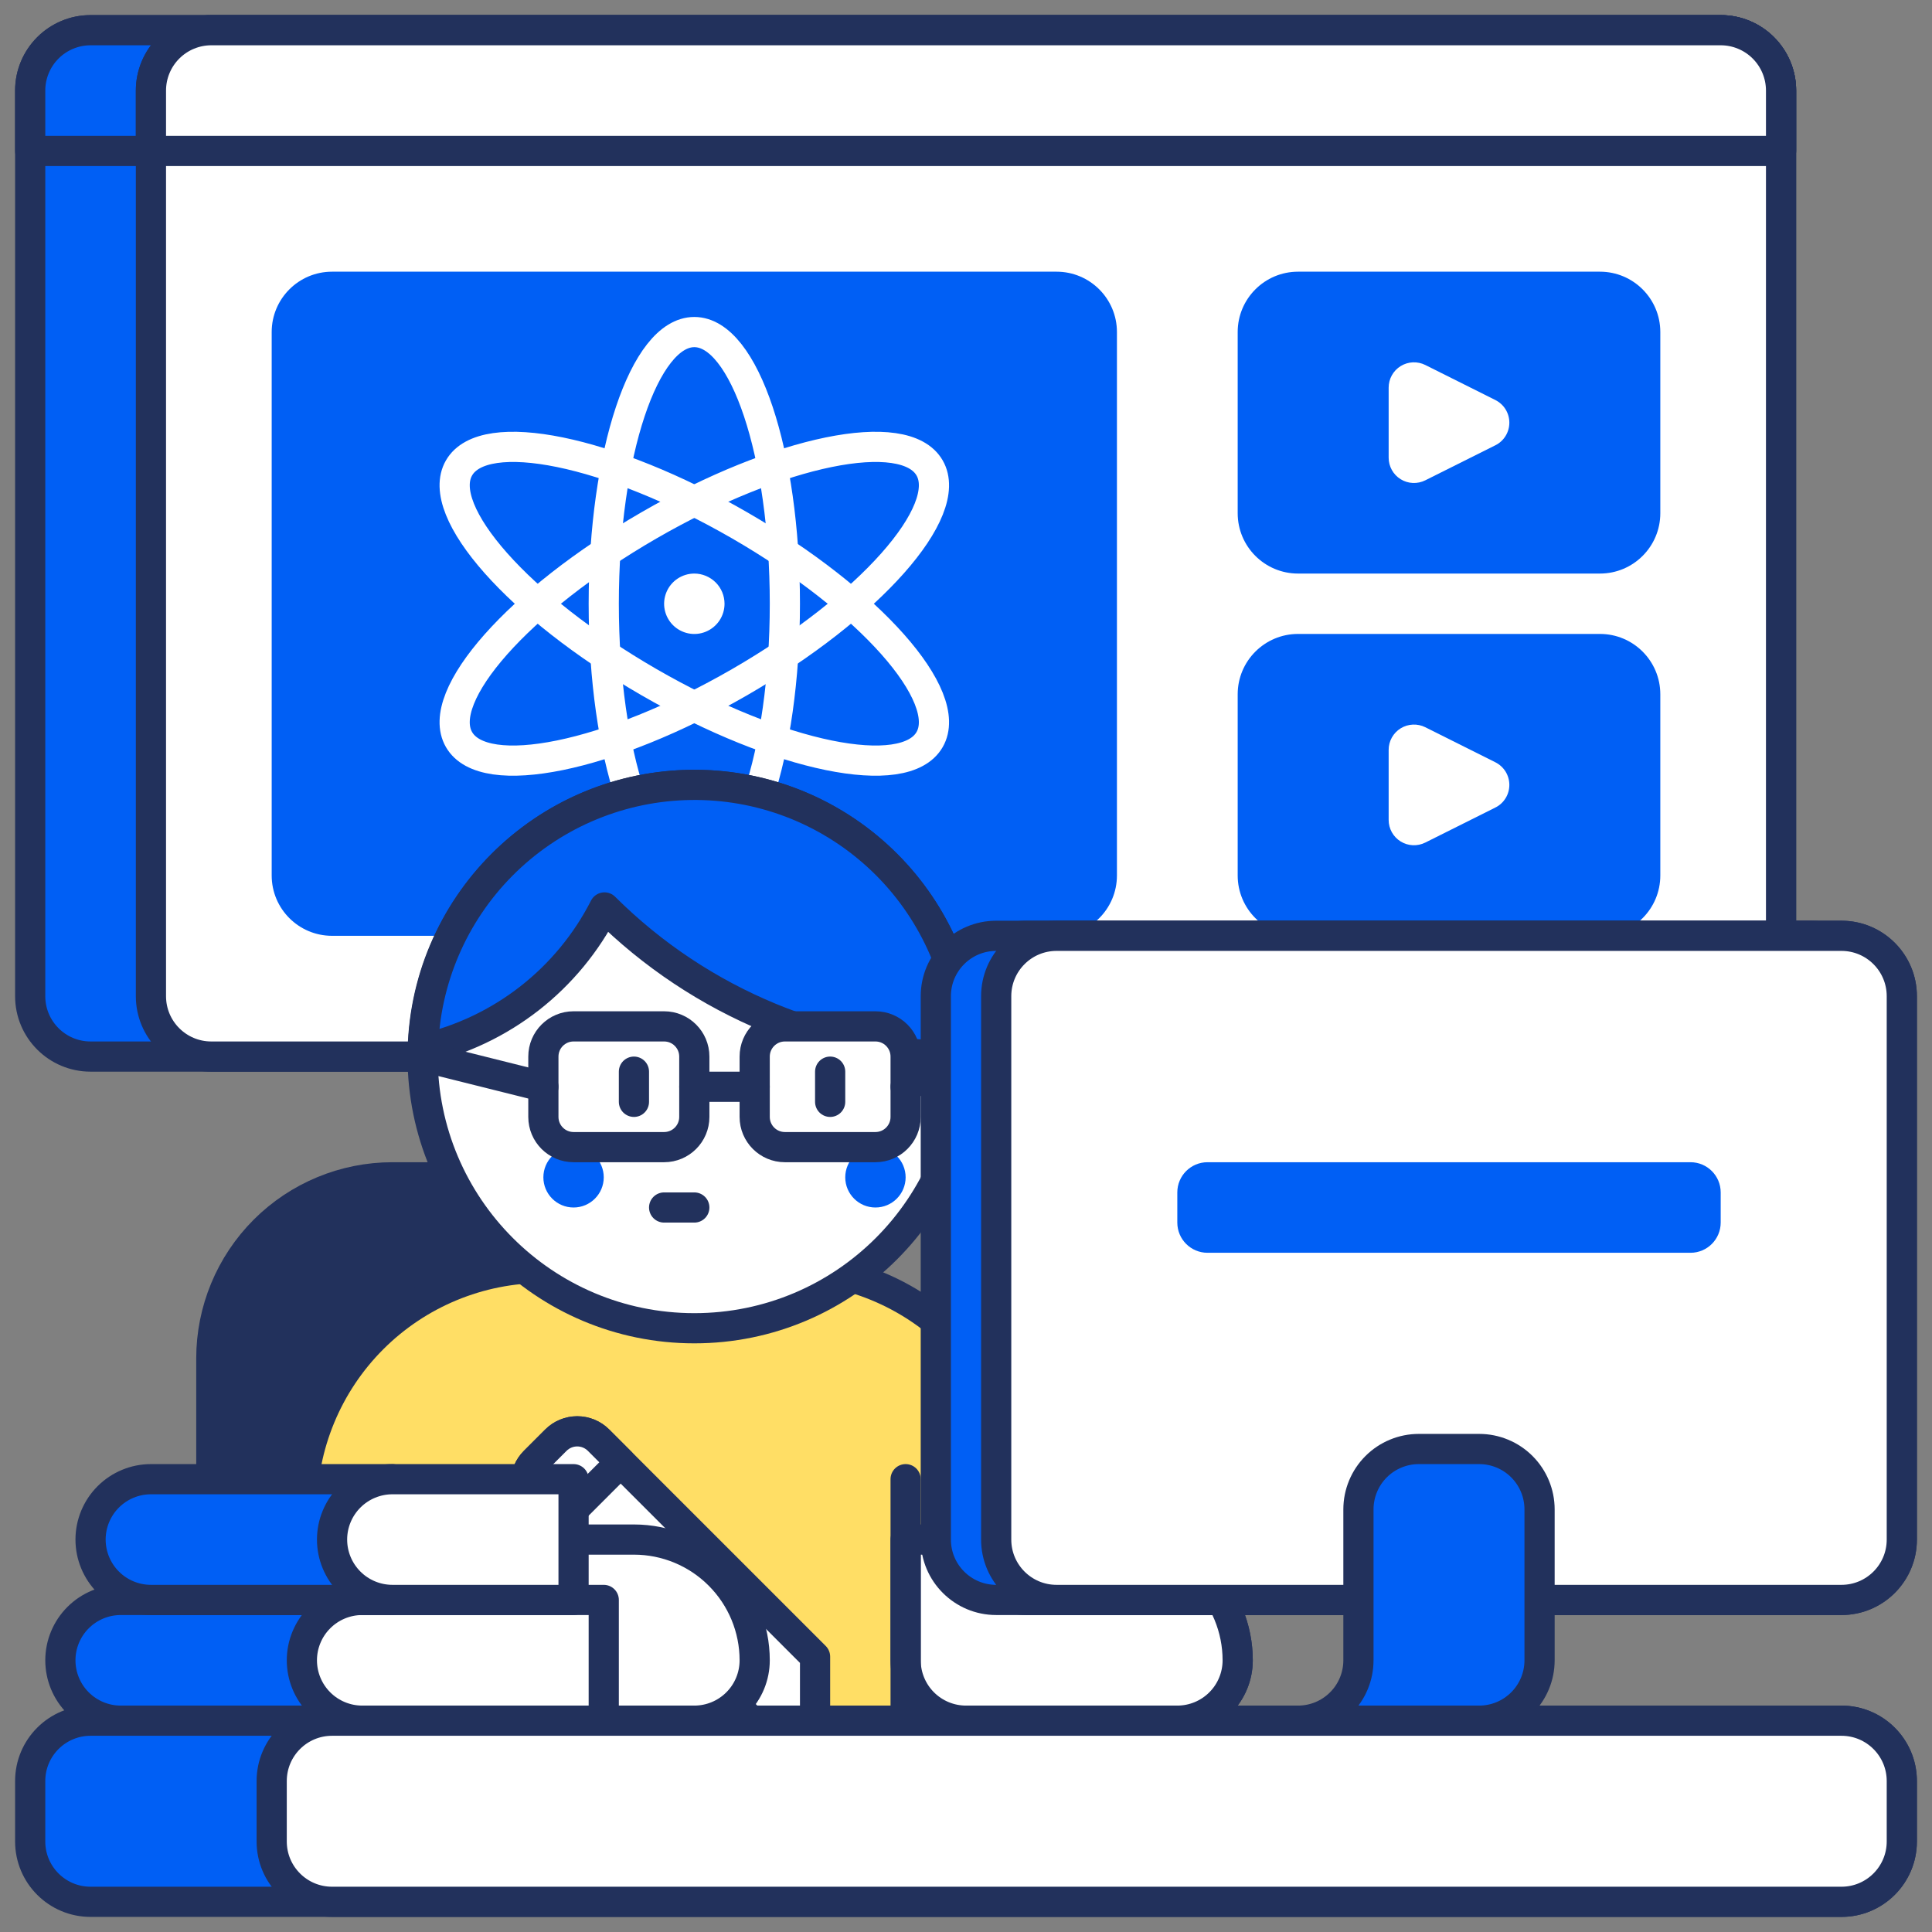
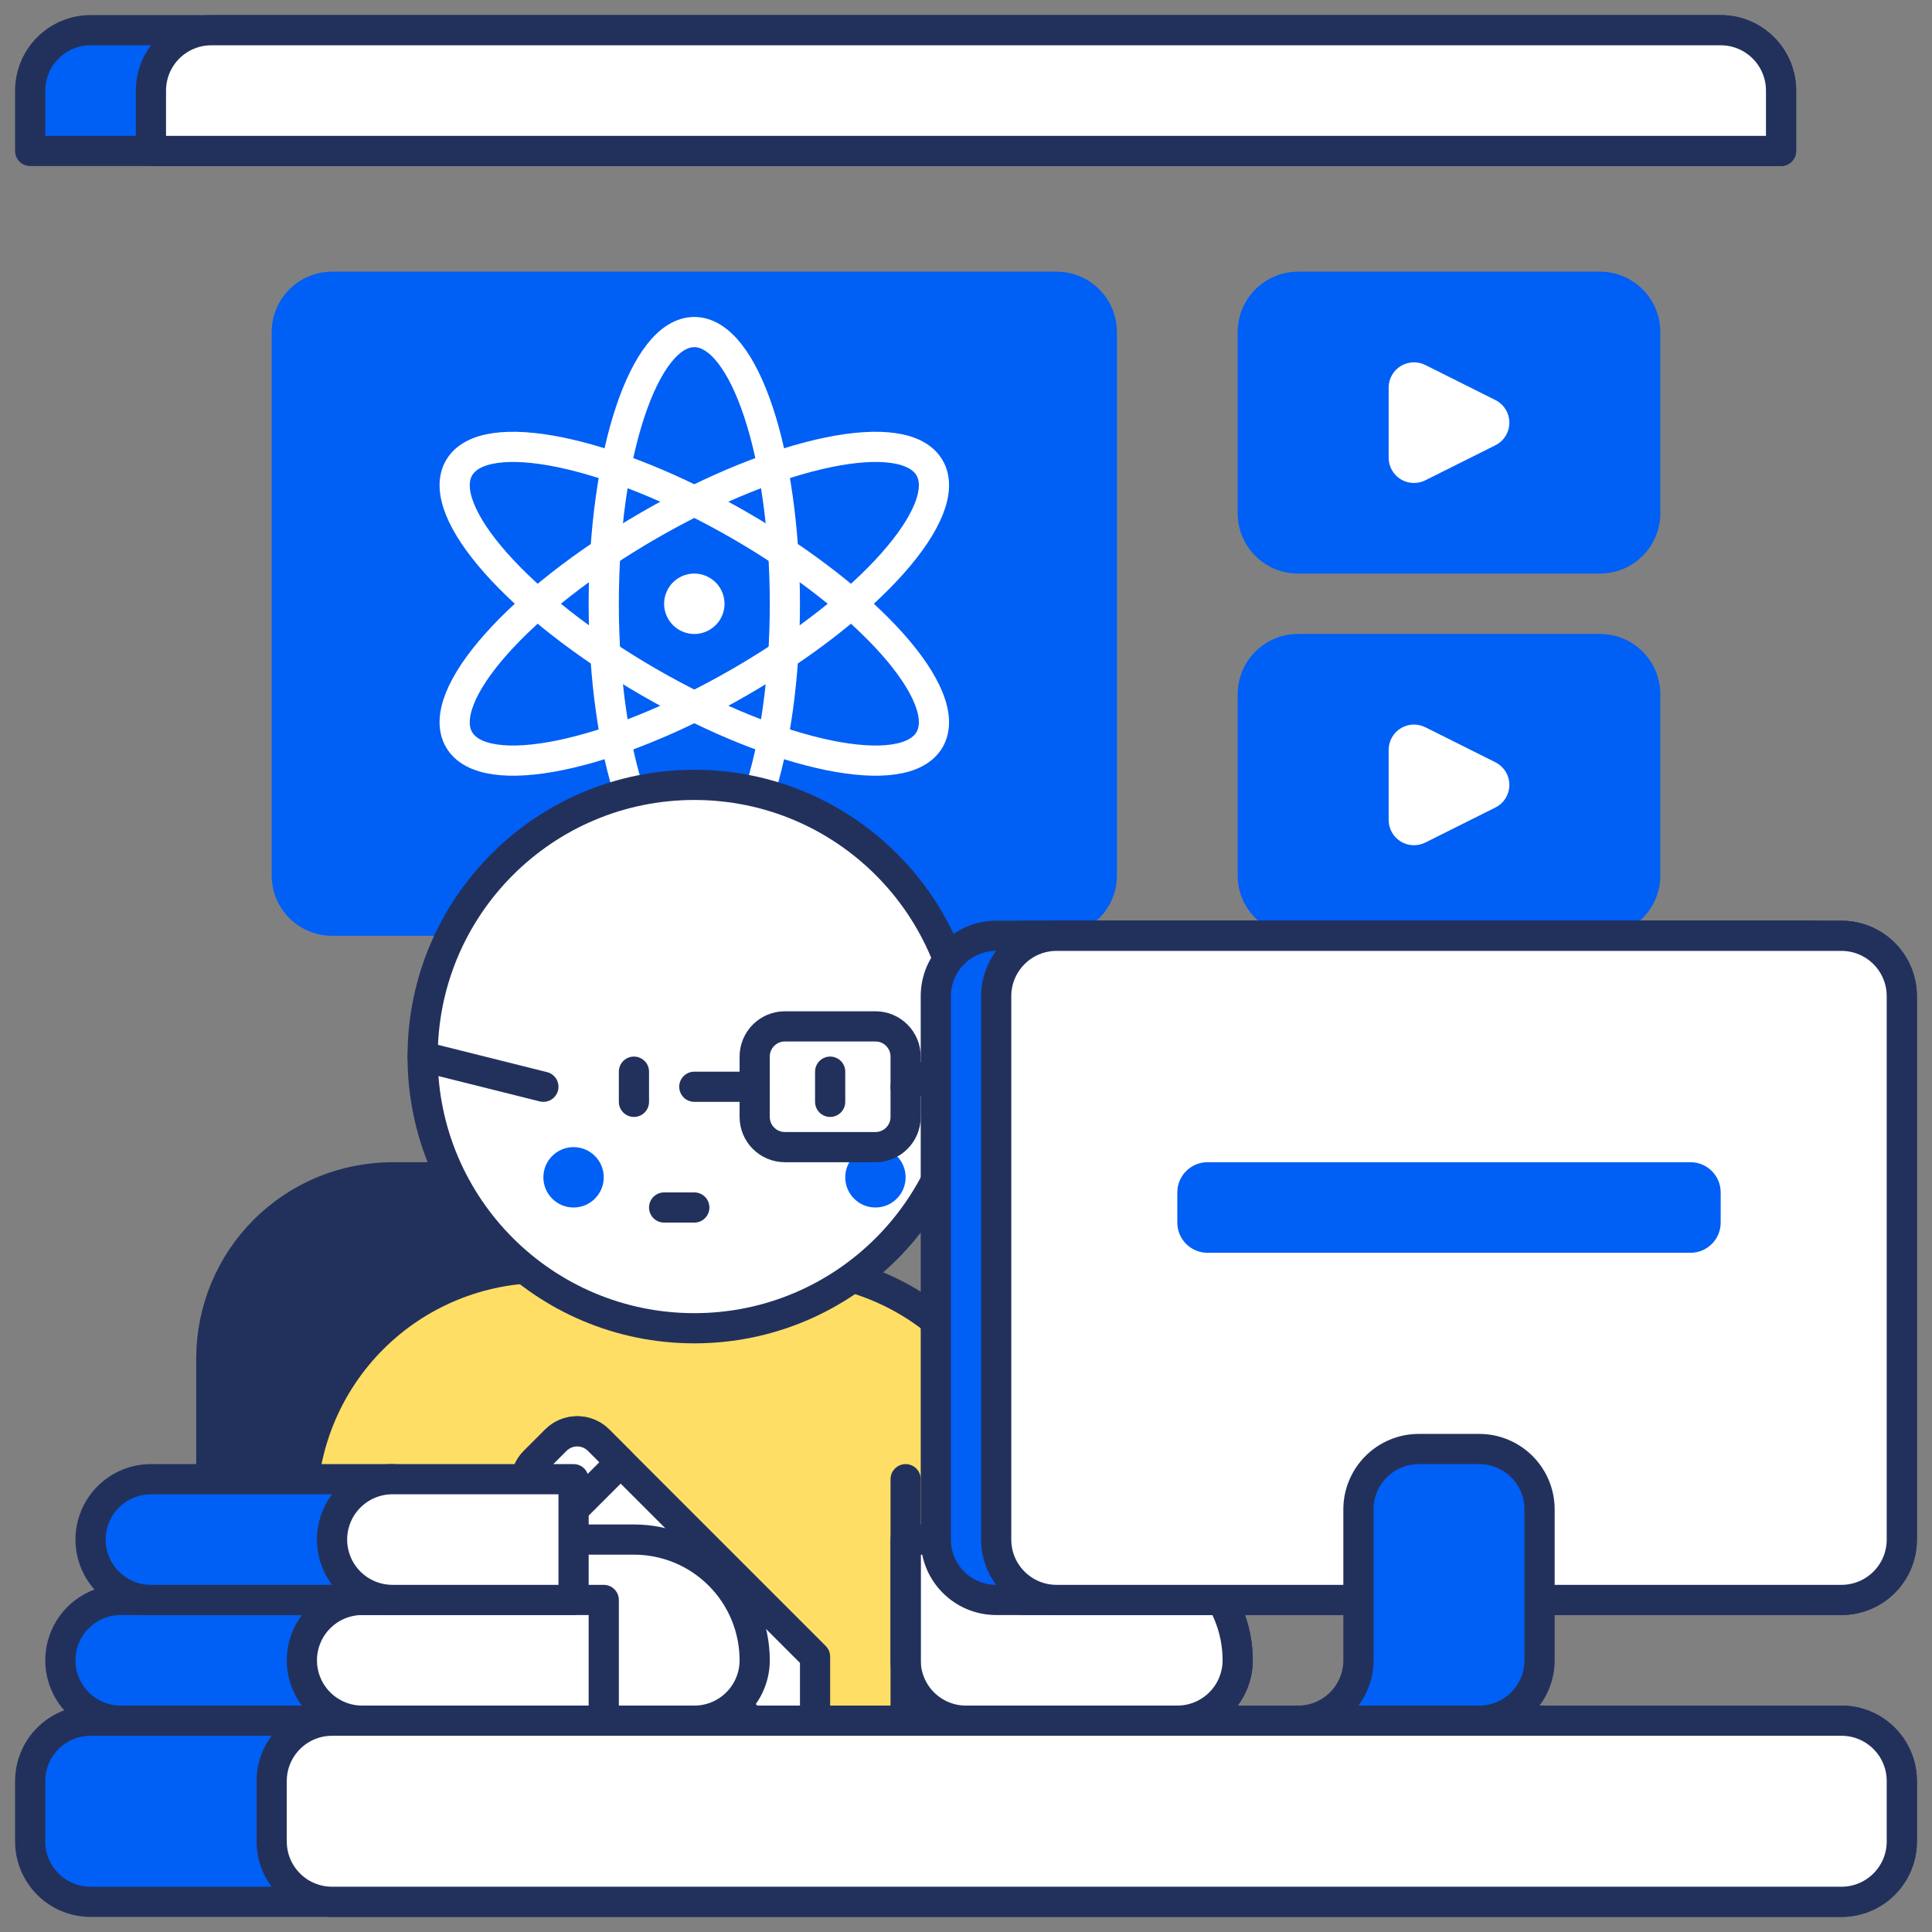
<svg xmlns="http://www.w3.org/2000/svg" fill="none" viewBox="0 0 64 64" id="Online-Learning-1--Streamline-Porto" height="64" width="64">
  <rect x="0" y="0" width="64" height="64" fill="#808080" stroke="none" />
  <desc>
    Online Learning 1 Streamline Illustration: https://streamlinehq.com
  </desc>
  <g id="Online learning 1">
    <g id="Online learning">
-       <path id="Vector" fill="#005ff5" stroke="#22315c" stroke-linecap="round" stroke-linejoin="round" d="M57 1H3c-1.105 0 -2 0.895 -2 2v30c0 1.105 0.895 2 2 2h54c1.105 0 2 -0.895 2 -2V3c0 -1.105 -0.895 -2 -2 -2Z" stroke-width="1" />
      <path id="Vector_2" fill="#005ff5" stroke="#22315c" stroke-linecap="round" stroke-linejoin="round" d="M3 1h54c0.53 0 1.039 0.211 1.414 0.586C58.789 1.961 59 2.47 59 3v2H1V3c0 -0.53 0.211 -1.039 0.586 -1.414C1.961 1.211 2.47 1 3 1v0Z" stroke-width="1" />
-       <path id="Vector_3" fill="#ffffff" stroke="#22315c" stroke-linecap="round" stroke-linejoin="round" d="M57 1H7c-1.105 0 -2 0.895 -2 2v30c0 1.105 0.895 2 2 2h50c1.105 0 2 -0.895 2 -2V3c0 -1.105 -0.895 -2 -2 -2Z" stroke-width="1" />
      <path id="Vector_4" fill="#ffffff" stroke="#22315c" stroke-linecap="round" stroke-linejoin="round" d="M7 1h50c0.53 0 1.039 0.211 1.414 0.586C58.789 1.961 59 2.47 59 3v2H5V3c0 -0.53 0.211 -1.039 0.586 -1.414C5.961 1.211 6.47 1 7 1v0Z" stroke-width="1" />
      <path id="Vector_5" fill="#005ff5" d="M35 9H11c-1.105 0 -2 0.895 -2 2v18c0 1.105 0.895 2 2 2h24c1.105 0 2 -0.895 2 -2V11c0 -1.105 -0.895 -2 -2 -2Z" stroke-width="1" />
      <path id="Vector_6" stroke="#ffffff" stroke-miterlimit="10" d="M23 29c1.657 0 3 -4.029 3 -9s-1.343 -9 -3 -9 -3 4.029 -3 9 1.343 9 3 9Z" stroke-width="1" />
      <path id="Vector_7" stroke="#ffffff" stroke-miterlimit="10" d="M30.794 24.5c0.829 -1.435 -1.99 -4.613 -6.294 -7.098 -4.305 -2.485 -8.466 -3.337 -9.294 -1.902 -0.829 1.435 1.99 4.613 6.294 7.098 4.305 2.485 8.466 3.337 9.294 1.902Z" stroke-width="1" />
      <path id="Vector_8" stroke="#ffffff" stroke-miterlimit="10" d="M24.5 22.598c4.305 -2.485 7.123 -5.663 6.294 -7.098 -0.828 -1.435 -4.99 -0.583 -9.294 1.902s-7.123 5.663 -6.294 7.098c0.828 1.435 4.99 0.583 9.294 -1.902Z" stroke-width="1" />
      <path id="Vector_9" fill="#ffffff" d="M23 19c-0.198 0 -0.391 0.059 -0.556 0.169 -0.164 0.11 -0.293 0.266 -0.368 0.449 -0.076 0.183 -0.096 0.384 -0.057 0.578s0.134 0.372 0.274 0.512c0.14 0.14 0.318 0.235 0.512 0.274 0.194 0.039 0.395 0.019 0.578 -0.057 0.183 -0.076 0.339 -0.204 0.449 -0.368 0.11 -0.165 0.169 -0.358 0.169 -0.556 0 -0.265 -0.105 -0.52 -0.293 -0.707S23.265 19 23 19Z" stroke-width="1" />
      <path id="Vector_10" fill="#005ff5" d="M53 9H43c-1.105 0 -2 0.895 -2 2v6c0 1.105 0.895 2 2 2h10c1.105 0 2 -0.895 2 -2v-6c0 -1.105 -0.895 -2 -2 -2Z" stroke-width="1" />
      <path id="Vector_11" fill="#005ff5" d="M53 21H43c-1.105 0 -2 0.895 -2 2v6c0 1.105 0.895 2 2 2h10c1.105 0 2 -0.895 2 -2v-6c0 -1.105 -0.895 -2 -2 -2Z" stroke-width="1" />
      <path id="Vector_12" fill="#ffffff" d="M46.001 15.16v-2.319c0 -0.143 0.036 -0.284 0.106 -0.409 0.07 -0.125 0.17 -0.23 0.292 -0.305 0.122 -0.075 0.261 -0.118 0.404 -0.124 0.143 -0.006 0.285 0.024 0.413 0.088l2.319 1.16c0.139 0.07 0.257 0.177 0.339 0.309 0.082 0.133 0.125 0.285 0.125 0.441s-0.043 0.309 -0.125 0.441c-0.082 0.133 -0.199 0.24 -0.339 0.309l-2.32 1.16c-0.128 0.064 -0.27 0.094 -0.413 0.088 -0.143 -0.006 -0.282 -0.049 -0.403 -0.124 -0.122 -0.075 -0.222 -0.18 -0.292 -0.305 -0.07 -0.125 -0.106 -0.266 -0.106 -0.409Z" stroke-width="1" />
      <path id="Vector_13" fill="#ffffff" d="M46.001 27.16v-2.319c0 -0.143 0.036 -0.284 0.106 -0.409 0.07 -0.125 0.17 -0.23 0.292 -0.305 0.122 -0.075 0.261 -0.118 0.404 -0.124 0.143 -0.006 0.285 0.024 0.413 0.088l2.319 1.16c0.139 0.07 0.257 0.177 0.339 0.309 0.082 0.133 0.125 0.285 0.125 0.441s-0.043 0.309 -0.125 0.441c-0.082 0.133 -0.199 0.24 -0.339 0.309l-2.32 1.16c-0.128 0.064 -0.27 0.094 -0.413 0.088 -0.143 -0.006 -0.282 -0.049 -0.403 -0.124 -0.122 -0.075 -0.222 -0.18 -0.292 -0.305 -0.07 -0.125 -0.106 -0.266 -0.106 -0.409Z" stroke-width="1" />
      <path id="Vector_14" fill="#22315c" stroke="#22315c" stroke-linecap="round" stroke-linejoin="round" d="M13 39h10c1.591 0 3.117 0.632 4.243 1.757C28.368 41.883 29 43.409 29 45v12H7V45c0 -1.591 0.632 -3.117 1.757 -4.243C9.883 39.632 11.409 39 13 39v0Z" stroke-width="1" />
      <path id="Vector_15" fill="#ffde65" stroke="#22315c" stroke-linecap="round" stroke-linejoin="round" d="M41 55c0 -1.061 -0.421 -2.078 -1.172 -2.828C39.078 51.421 38.061 51 37 51h-3v-1c0 -2.122 -0.843 -4.157 -2.343 -5.657C30.157 42.843 28.122 42 26 42h-8c-2.122 0 -4.157 0.843 -5.657 2.343C10.843 45.843 10 47.878 10 50v3c0 1.061 0.421 2.078 1.172 2.828C11.922 56.579 12.939 57 14 57h25c0.53 0 1.039 -0.211 1.414 -0.586S41 55.53 41 55Z" stroke-width="1" />
      <path id="Vector_16" fill="#ffffff" stroke="#22315c" stroke-linecap="round" stroke-linejoin="round" d="M41 55c0 -1.061 -0.421 -2.078 -1.172 -2.828C39.078 51.421 38.061 51 37 51h-7v4c0 0.53 0.211 1.039 0.586 1.414S31.47 57 32 57h7c0.53 0 1.039 -0.211 1.414 -0.586S41 55.53 41 55Z" stroke-width="1" />
      <path id="Vector_17" fill="#ffffff" stroke="#22315c" stroke-linecap="round" stroke-linejoin="round" d="M27 54.879V57h-2.121l-7.172 -7.172c-0.093 -0.093 -0.167 -0.203 -0.217 -0.324 -0.05 -0.121 -0.076 -0.251 -0.076 -0.383 0 -0.131 0.026 -0.261 0.076 -0.383 0.05 -0.121 0.124 -0.232 0.217 -0.324l0.707 -0.707c0.093 -0.093 0.203 -0.167 0.324 -0.217 0.121 -0.05 0.251 -0.076 0.383 -0.076 0.131 0 0.261 0.026 0.383 0.076 0.121 0.05 0.232 0.124 0.324 0.217L27 54.879Z" stroke-width="1" />
      <path id="Vector_18" stroke="#22315c" stroke-linecap="round" stroke-linejoin="round" d="M30 49v8h4" stroke-width="1" />
      <path id="Vector_19" fill="#ffffff" stroke="#22315c" stroke-linecap="round" stroke-linejoin="round" d="M25 55c0 -1.061 -0.421 -2.078 -1.172 -2.828C23.078 51.421 22.061 51 21 51H10v2c0 1.061 0.421 2.078 1.172 2.828C11.922 56.579 12.939 57 14 57h9c0.53 0 1.039 -0.211 1.414 -0.586S25 55.53 25 55Z" stroke-width="1" />
      <path id="Vector_20" fill="#ffffff" stroke="#22315c" stroke-linecap="round" stroke-linejoin="round" d="M23 44c4.971 0 9 -4.029 9 -9s-4.029 -9 -9 -9 -9 4.029 -9 9 4.029 9 9 9Z" stroke-width="1" />
      <path id="Vector_21" fill="#005ff5" d="M19 40c0.552 0 1 -0.448 1 -1s-0.448 -1 -1 -1 -1 0.448 -1 1 0.448 1 1 1Z" stroke-width="1" />
      <path id="Vector_22" fill="#005ff5" d="M29 40c0.552 0 1 -0.448 1 -1s-0.448 -1 -1 -1 -1 0.448 -1 1 0.448 1 1 1Z" stroke-width="1" />
-       <path id="Vector_23" fill="#005ff5" stroke="#22315c" stroke-linecap="round" stroke-linejoin="round" d="M14.013 34.751c0.062 -2.284 0.991 -4.46 2.599 -6.084 1.608 -1.624 3.773 -2.576 6.057 -2.661 2.284 -0.086 4.514 0.701 6.239 2.201 1.725 1.499 2.814 3.599 3.046 5.872 0.016 0.307 0.046 0.61 0.046 0.92 -4.489 0.005 -8.796 -1.771 -11.976 -4.939 -0.598 1.174 -1.446 2.202 -2.485 3.013 -1.039 0.81 -2.243 1.383 -3.526 1.677v0Z" stroke-width="1" />
      <path id="Vector_24" stroke="#22315c" stroke-linecap="round" stroke-linejoin="round" d="M23 40h-1" stroke-width="1" />
-       <path id="Vector_25" fill="#ffffff" stroke="#22315c" stroke-linecap="round" stroke-linejoin="round" d="M22 34h-3c-0.552 0 -1 0.448 -1 1v2c0 0.552 0.448 1 1 1h3c0.552 0 1 -0.448 1 -1v-2c0 -0.552 -0.448 -1 -1 -1Z" stroke-width="1" />
      <path id="Vector_26" stroke="#22315c" stroke-linecap="round" stroke-linejoin="round" d="M21 35.5v1" stroke-width="1" />
      <path id="Vector_27" fill="#ffffff" stroke="#22315c" stroke-linecap="round" stroke-linejoin="round" d="M29 34h-3c-0.552 0 -1 0.448 -1 1v2c0 0.552 0.448 1 1 1h3c0.552 0 1 -0.448 1 -1v-2c0 -0.552 -0.448 -1 -1 -1Z" stroke-width="1" />
      <path id="Vector_28" stroke="#22315c" stroke-linecap="round" stroke-linejoin="round" d="M27.5 35.5v1" stroke-width="1" />
      <path id="Vector_29" stroke="#22315c" stroke-linecap="round" stroke-linejoin="round" d="M23 36h2" stroke-width="1" />
      <path id="Vector_30" stroke="#22315c" stroke-linecap="round" stroke-linejoin="round" d="m18 36 -4 -1" stroke-width="1" />
      <path id="Vector_31" stroke="#22315c" stroke-linecap="round" stroke-linejoin="round" d="m30 36 2 -1" stroke-width="1" />
      <path id="Vector_32" fill="#005ff5" stroke="#22315c" stroke-linecap="round" stroke-linejoin="round" d="M14 57H4c-0.53 0 -1.039 -0.211 -1.414 -0.586C2.211 56.039 2 55.53 2 55c0 -0.53 0.211 -1.039 0.586 -1.414C2.961 53.211 3.47 53 4 53h10v4Z" stroke-width="1" />
      <path id="Vector_33" fill="#ffffff" stroke="#22315c" stroke-linecap="round" stroke-linejoin="round" d="M20 57h-8c-0.53 0 -1.039 -0.211 -1.414 -0.586S10 55.53 10 55c0 -0.53 0.211 -1.039 0.586 -1.414S11.47 53 12 53h8v4Z" stroke-width="1" />
      <path id="Vector_34" fill="#ffffff" stroke="#22315c" stroke-linecap="round" stroke-linejoin="round" d="m18.439 50.561 2.121 -2.121 -0.732 -0.732c-0.188 -0.188 -0.442 -0.293 -0.707 -0.293 -0.265 0 -0.519 0.105 -0.707 0.293l-0.707 0.707c-0.188 0.188 -0.293 0.442 -0.293 0.707 0 0.265 0.105 0.52 0.293 0.707l0.732 0.732Z" stroke-width="1" />
      <path id="Vector_35" fill="#005ff5" stroke="#22315c" stroke-linecap="round" stroke-linejoin="round" d="M5 49h8v4H5c-0.53 0 -1.039 -0.211 -1.414 -0.586C3.211 52.039 3 51.53 3 51c0 -0.53 0.211 -1.039 0.586 -1.414C3.961 49.211 4.47 49 5 49v0Z" stroke-width="1" />
      <path id="Vector_36" fill="#ffffff" stroke="#22315c" stroke-linecap="round" stroke-linejoin="round" d="M13 49h6v4h-6c-0.53 0 -1.039 -0.211 -1.414 -0.586S11 51.53 11 51c0 -0.53 0.211 -1.039 0.586 -1.414S12.47 49 13 49Z" stroke-width="1" />
      <path id="Vector_37" fill="#ffffff" stroke="#22315c" stroke-linecap="round" stroke-linejoin="round" d="M60 31H34c-1.105 0 -2 0.895 -2 2v18c0 1.105 0.895 2 2 2h26c1.105 0 2 -0.895 2 -2V33c0 -1.105 -0.895 -2 -2 -2Z" stroke-width="1" />
      <path id="Vector_38" fill="#005ff5" stroke="#22315c" stroke-linecap="round" stroke-linejoin="round" d="M61 31H33c-1.105 0 -2 0.895 -2 2v18c0 1.105 0.895 2 2 2h28c1.105 0 2 -0.895 2 -2V33c0 -1.105 -0.895 -2 -2 -2Z" stroke-width="1" />
      <path id="Vector_39" fill="#ffffff" stroke="#22315c" stroke-linecap="round" stroke-linejoin="round" d="M61 31H35c-1.105 0 -2 0.895 -2 2v18c0 1.105 0.895 2 2 2h26c1.105 0 2 -0.895 2 -2V33c0 -1.105 -0.895 -2 -2 -2Z" stroke-width="1" />
      <path id="Vector_40" fill="#005ff5" stroke="#22315c" stroke-linecap="round" stroke-linejoin="round" d="M51 55c0 0.53 -0.211 1.039 -0.586 1.414S49.53 57 49 57h-6c0.53 0 1.039 -0.211 1.414 -0.586S45 55.53 45 55v-5c0 -0.53 0.211 -1.039 0.586 -1.414S46.47 48 47 48h2c0.53 0 1.039 0.211 1.414 0.586S51 49.47 51 50v5Z" stroke-width="1" />
      <path id="Vector_41" fill="#005ff5" d="M56 38.5H40c-0.552 0 -1 0.448 -1 1v1c0 0.552 0.448 1 1 1h16c0.552 0 1 -0.448 1 -1v-1c0 -0.552 -0.448 -1 -1 -1Z" stroke-width="1" />
      <path id="Vector_42" fill="#005ff5" stroke="#22315c" stroke-linecap="round" stroke-linejoin="round" d="M61 57H3c-1.105 0 -2 0.895 -2 2v2c0 1.105 0.895 2 2 2h58c1.105 0 2 -0.895 2 -2v-2c0 -1.105 -0.895 -2 -2 -2Z" stroke-width="1" />
      <path id="Vector_43" fill="#ffffff" stroke="#22315c" stroke-linecap="round" stroke-linejoin="round" d="M61 57H11c-1.105 0 -2 0.895 -2 2v2c0 1.105 0.895 2 2 2h50c1.105 0 2 -0.895 2 -2v-2c0 -1.105 -0.895 -2 -2 -2Z" stroke-width="1" />
    </g>
  </g>
</svg>